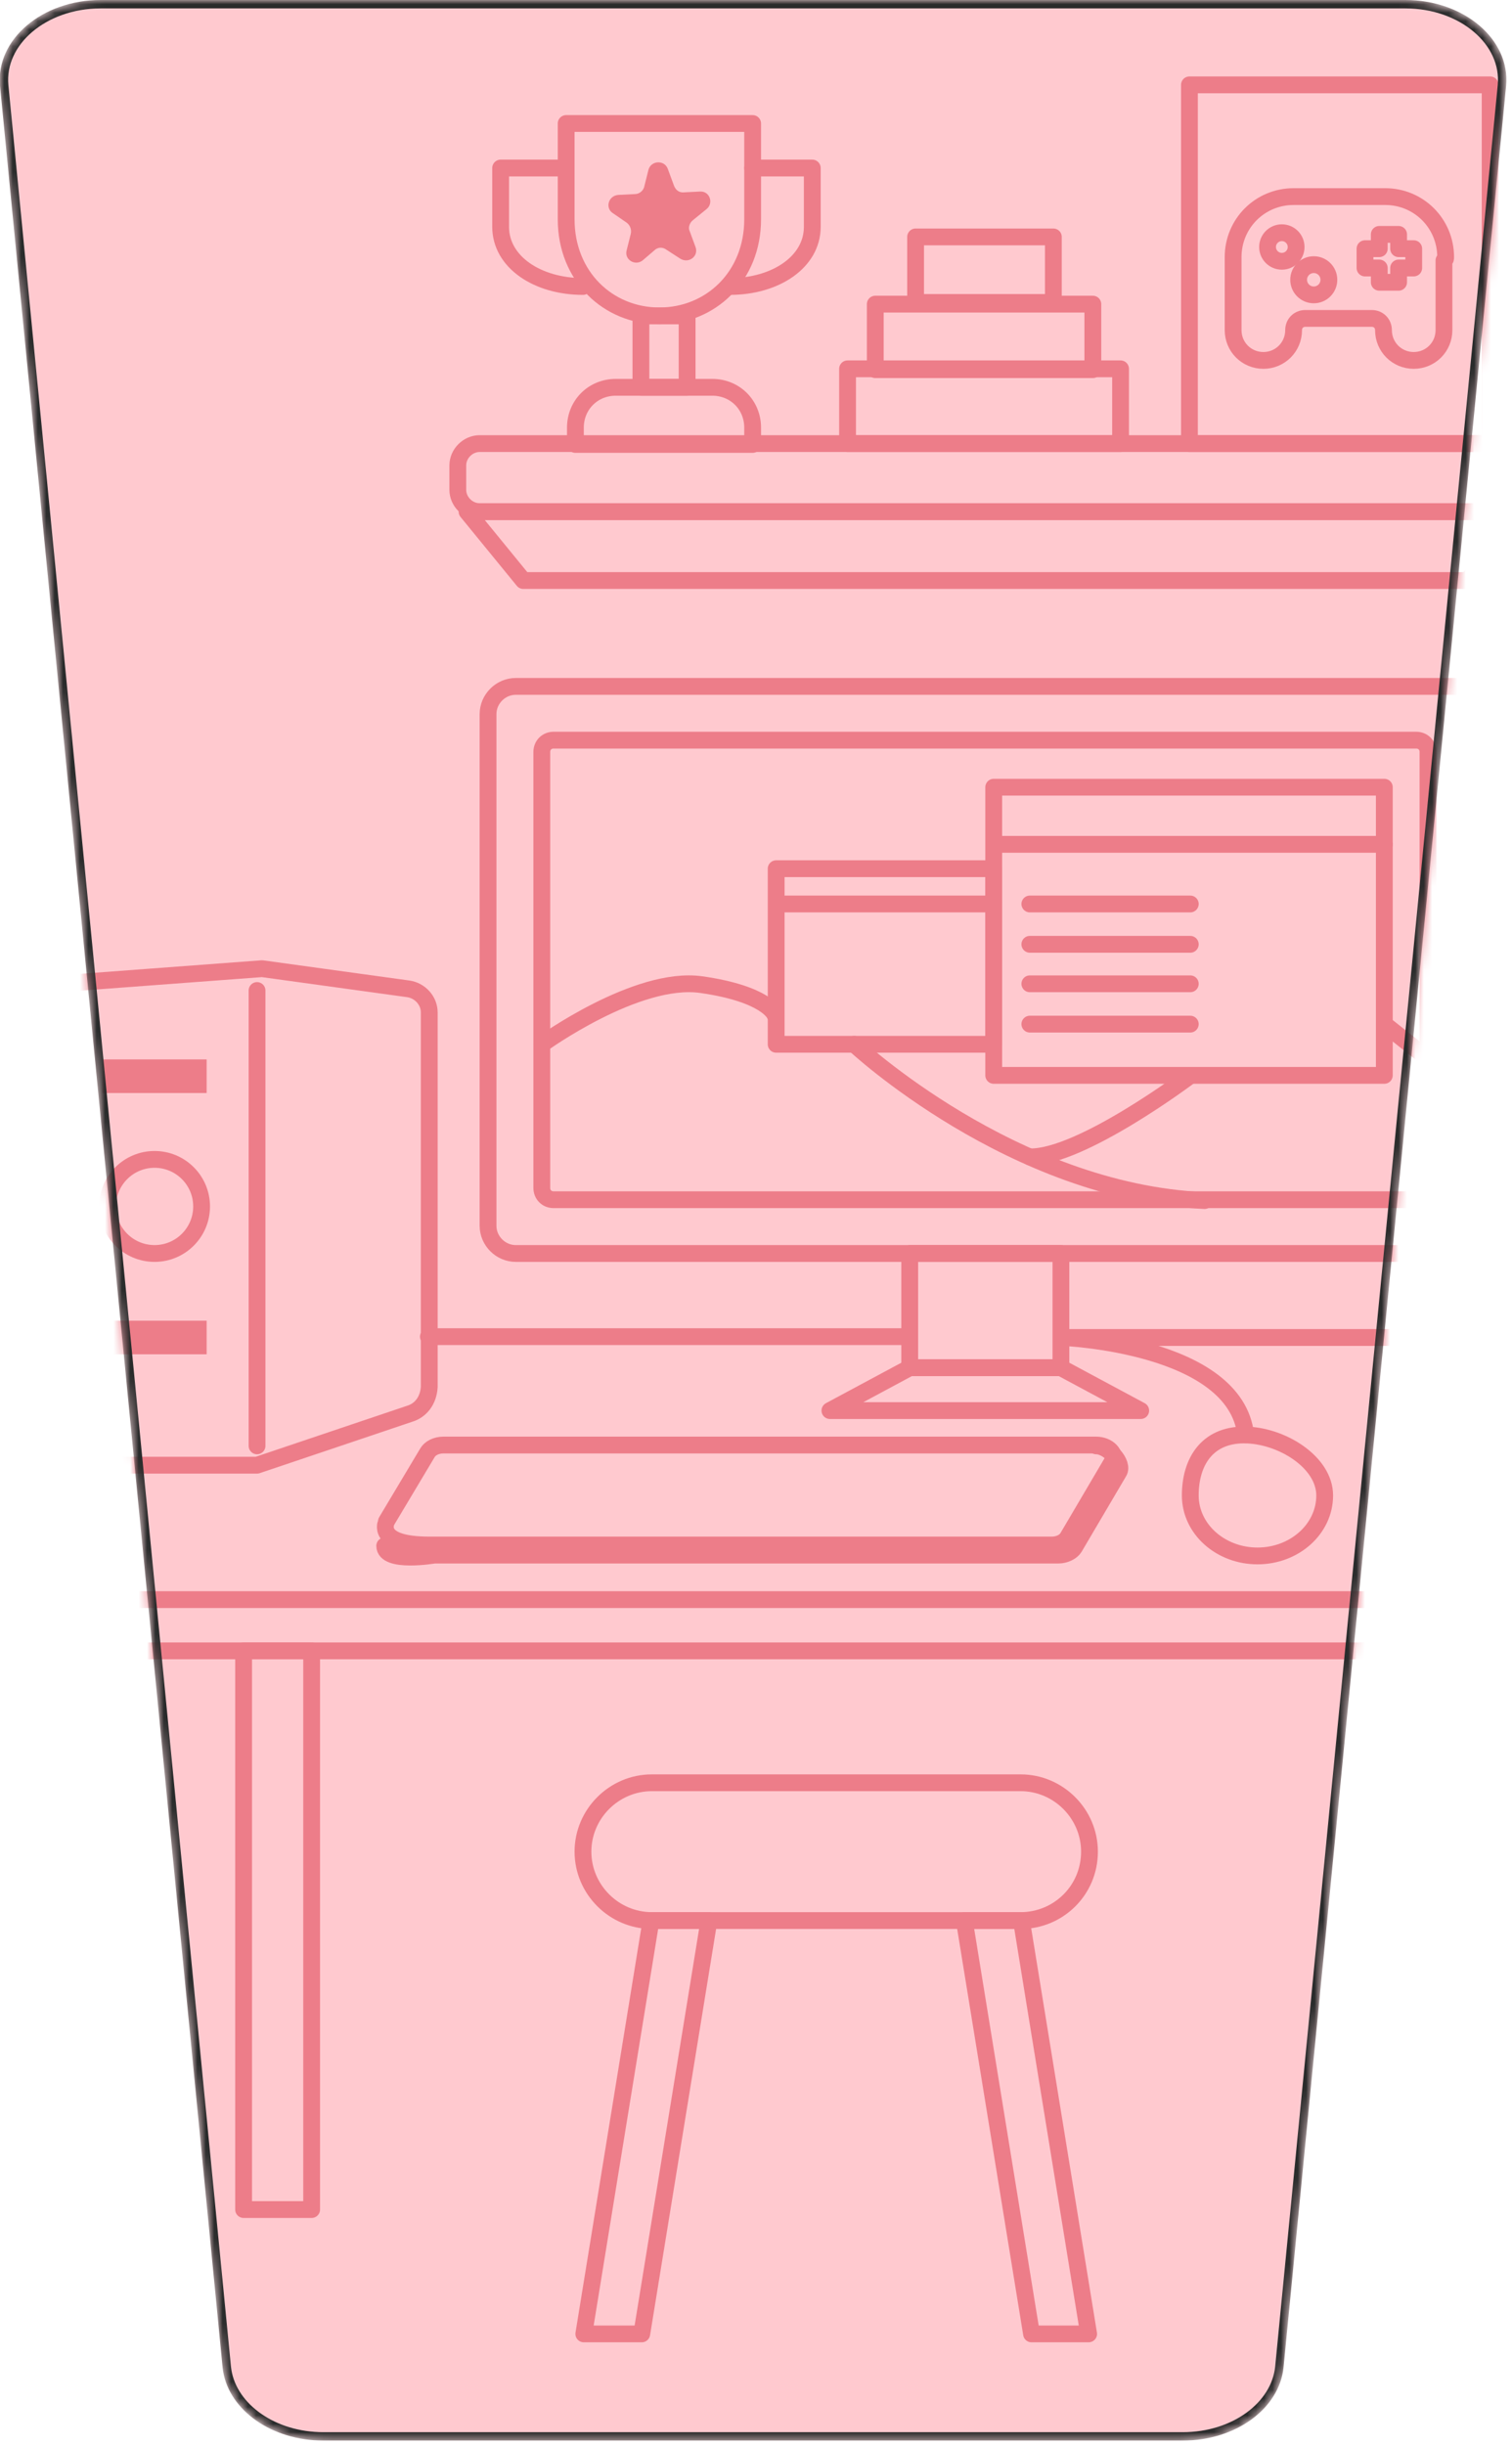
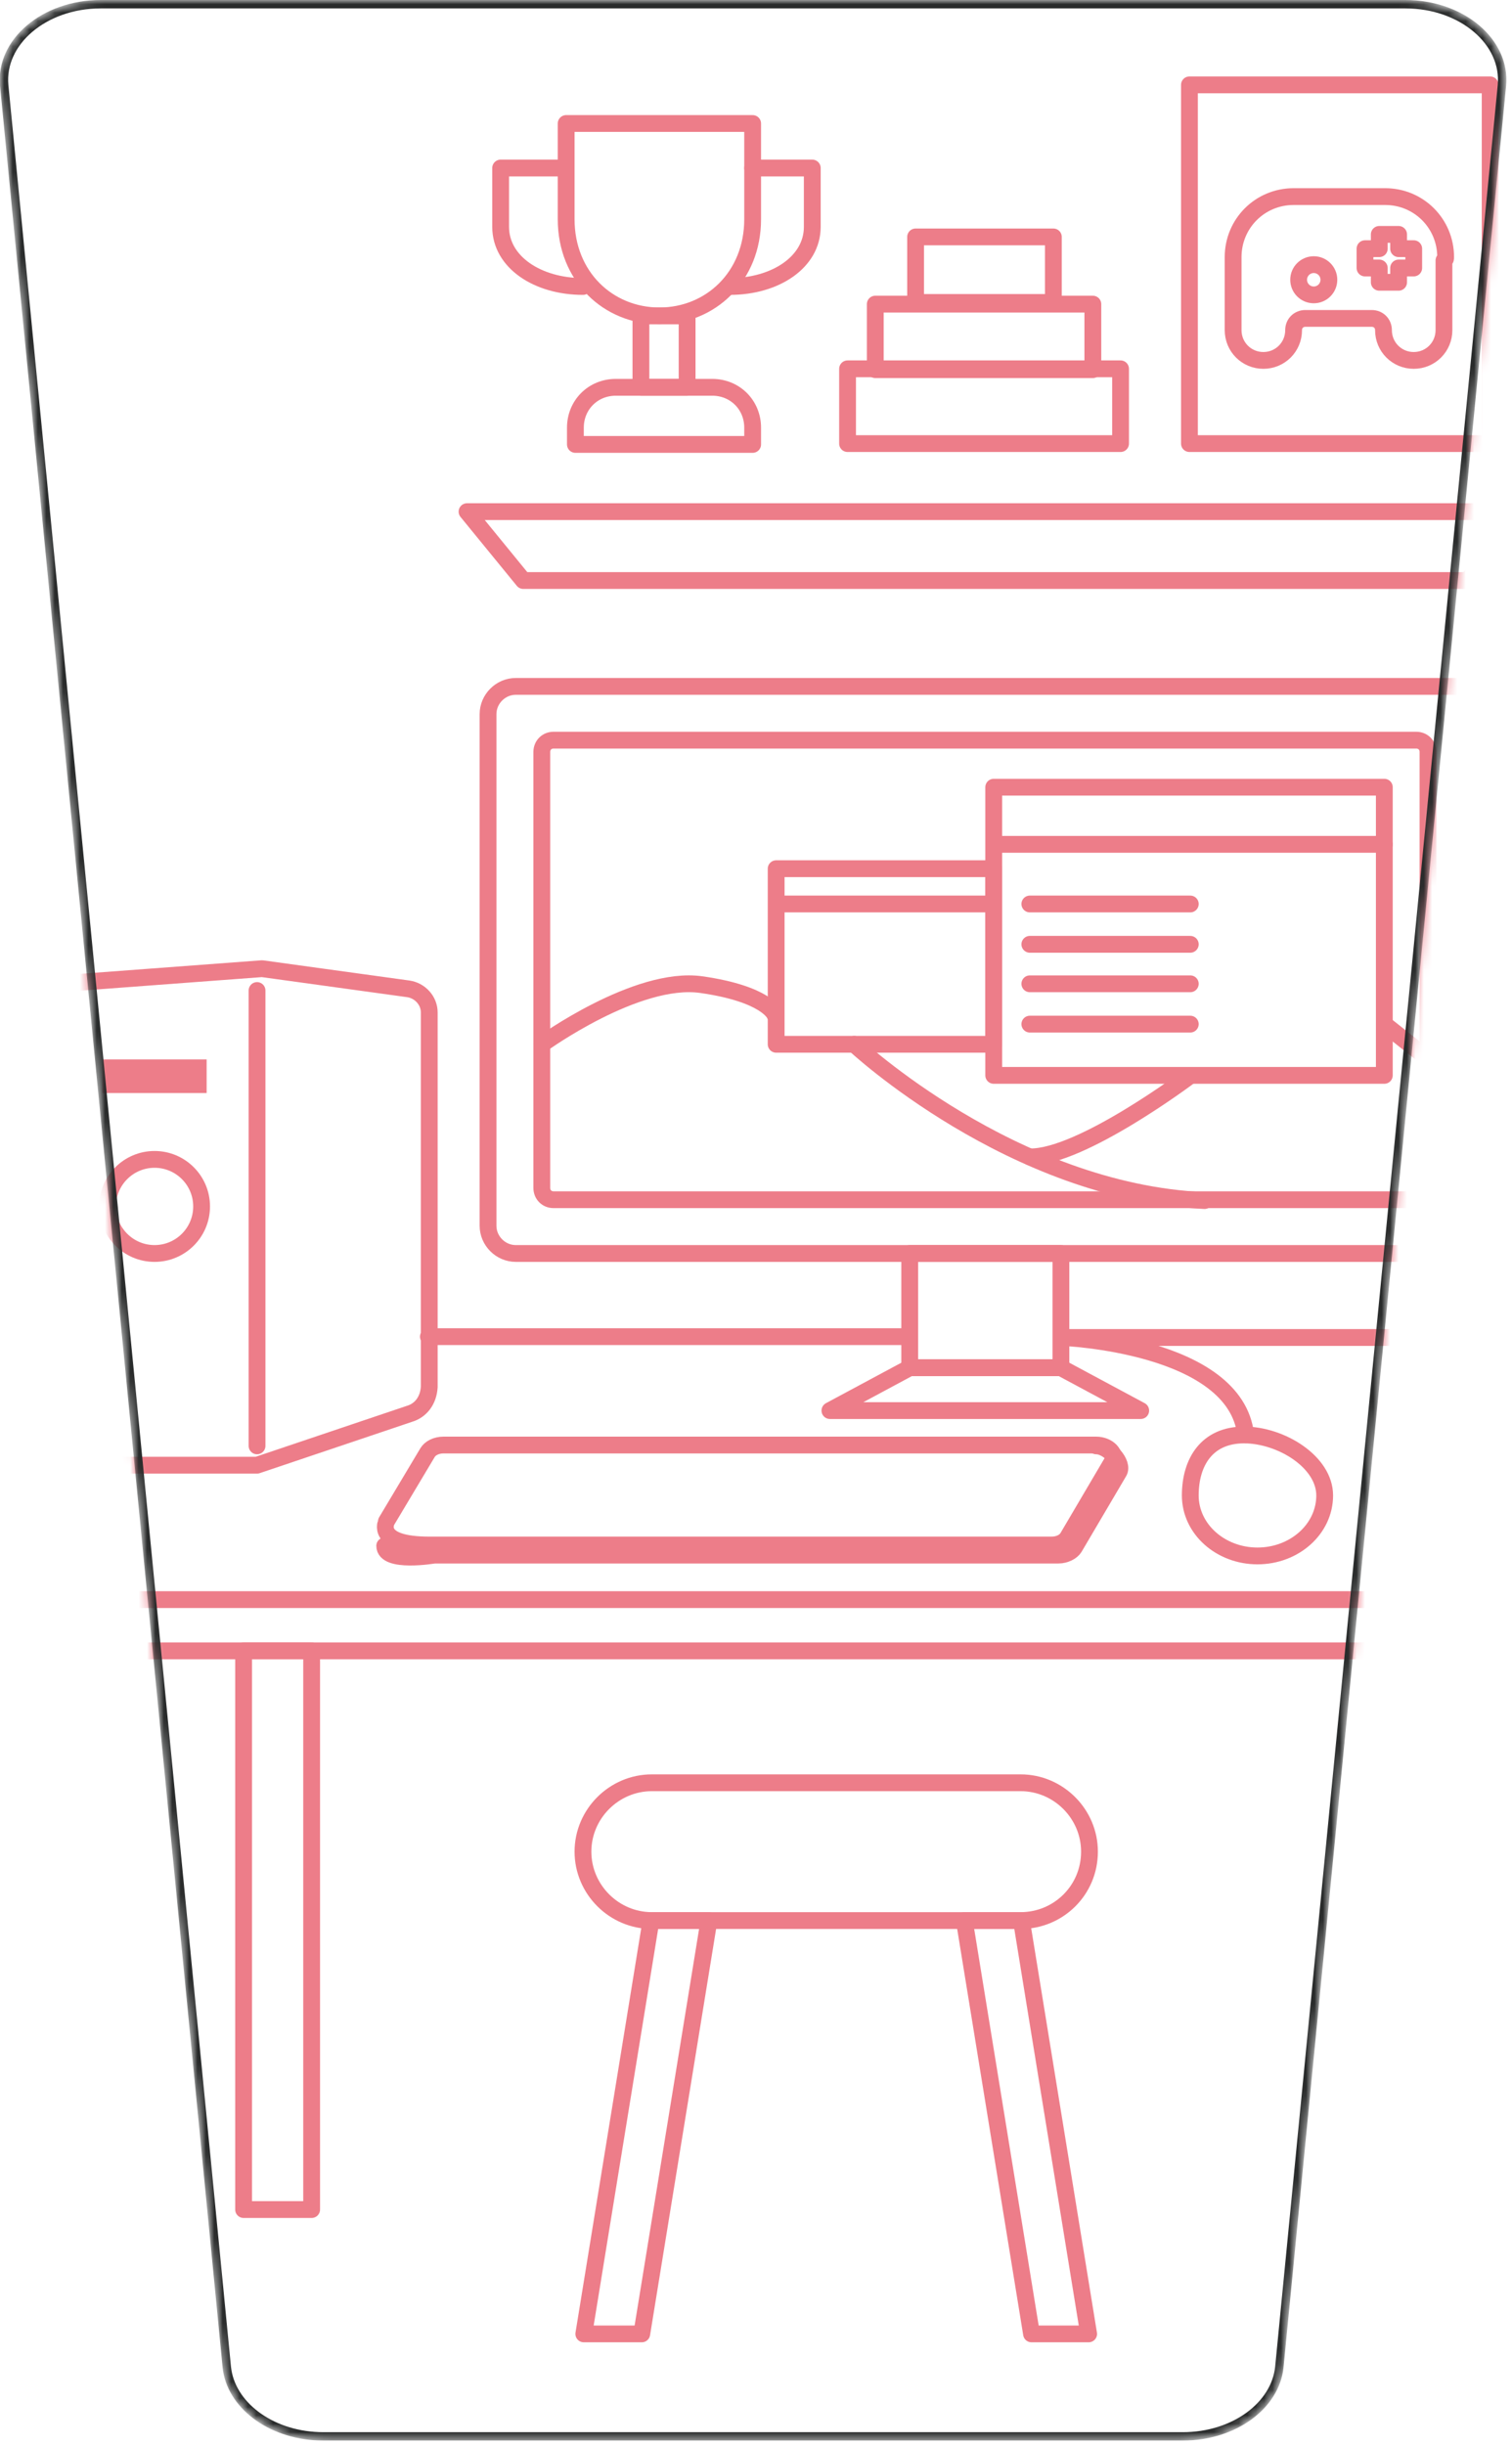
<svg xmlns="http://www.w3.org/2000/svg" width="180" height="291" viewBox="0 0 180 291" fill="none">
  <g clip-path="url(#clip0_1_1888)">
    <mask id="mask0_1_1888" style="mask-type:luminance" maskUnits="userSpaceOnUse" x="-1" y="0" width="181" height="291">
-       <path d="M-2.29478e-06 10.2L26.5 281.8C27 286.7 32.2 290.5 38.5 290.5H140.8C147.1 290.5 152.3 286.7 152.8 281.8L179.3 10.2C179.8 4.7 174.3 0 167.3 0H12C5 0 -0.5 4.7 -2.29478e-06 10.2Z" fill="white" />
-     </mask>
+       </mask>
    <g mask="url(#mask0_1_1888)">
      <path d="M-2.29478e-06 10.2L26.5 281.8C27 286.7 32.2 290.5 38.5 290.5H140.8C147.1 290.5 152.3 286.7 152.8 281.8L179.3 10.2C179.8 4.7 174.3 0 167.3 0H12C5 0 -0.5 4.7 -2.29478e-06 10.2Z" fill="#FFC9CF" />
    </g>
    <mask id="mask1_1_1888" style="mask-type:luminance" maskUnits="userSpaceOnUse" x="-1" y="0" width="181" height="291">
      <path d="M-2.29478e-06 10.2L26.5 281.8C27 286.7 32.2 290.5 38.5 290.5H140.8C147.1 290.5 152.3 286.7 152.8 281.8L179.3 10.2C179.8 4.7 174.3 0 167.3 0H12C5 0 -0.5 4.7 -2.29478e-06 10.2Z" fill="white" />
    </mask>
    <g mask="url(#mask1_1_1888)">
      <path d="M48.7 168.3L30.6 174.4H8.5C7.7 174.4 7.1 173.8 7.1 173V119.6C7.1 118.1 8.3 116.9 9.8 116.9L31.2 115.3L48.6 117.7C50 117.9 51.1 119.1 51.1 120.5V165.1C51 166.7 50.1 167.9 48.7 168.3Z" stroke="#ED7D89" stroke-width="2" stroke-miterlimit="10" stroke-linecap="round" stroke-linejoin="round" />
      <path d="M30.6 117.9V172.1" stroke="#ED7D89" stroke-width="2" stroke-miterlimit="10" stroke-linecap="round" stroke-linejoin="round" />
      <path d="M18.4 149.2C21.493 149.2 24 146.693 24 143.6C24 140.507 21.493 138 18.4 138C15.307 138 12.8 140.507 12.8 143.6C12.8 146.693 15.307 149.2 18.4 149.2Z" stroke="#ED7D89" stroke-width="2" stroke-miterlimit="10" stroke-linecap="round" stroke-linejoin="round" />
      <path d="M24.6 126.1H12.2V130.1H24.6V126.1Z" fill="#ED7D89" />
-       <path d="M24.6 157.2H12.2V161.2H24.6V157.2Z" fill="#ED7D89" />
      <path d="M173.2 149.2H61.4C59.6 149.2 58.1 147.7 58.1 145.9V85C58.1 83.2 59.6 81.7 61.4 81.7H173.2C175 81.7 176.5 83.2 176.5 85V146C176.5 147.8 175 149.2 173.2 149.2Z" stroke="#ED7D89" stroke-width="2" stroke-miterlimit="10" stroke-linecap="round" stroke-linejoin="round" />
      <path d="M64.5 141.4V89.5C64.5 88.7 65.1 88.1 65.9 88.1H168.6C169.4 88.1 170 88.7 170 89.5V141.4C170 142.2 169.4 142.8 168.6 142.8H65.9C65.1 142.8 64.5 142.2 64.5 141.4Z" stroke="#ED7D89" stroke-width="2" stroke-miterlimit="10" stroke-linecap="round" stroke-linejoin="round" />
      <path d="M126.3 149.2H108.3V162.8H126.3V149.2Z" stroke="#ED7D89" stroke-width="2" stroke-miterlimit="10" stroke-linecap="round" stroke-linejoin="round" />
      <path d="M126.3 162.8H108.3L98.8 167.9H135.8L126.3 162.8Z" stroke="#ED7D89" stroke-width="2" stroke-miterlimit="10" stroke-linecap="round" stroke-linejoin="round" />
      <path d="M164.8 93.7H118.3V128H164.8V93.7Z" stroke="#ED7D89" stroke-width="2" stroke-miterlimit="10" stroke-linecap="round" stroke-linejoin="round" />
      <path d="M118.6 100.5H164.8" stroke="#ED7D89" stroke-width="2" stroke-miterlimit="10" stroke-linecap="round" stroke-linejoin="round" />
      <path d="M122.6 107.6H141.7" stroke="#ED7D89" stroke-width="2" stroke-miterlimit="10" stroke-linecap="round" stroke-linejoin="round" />
      <path d="M122.6 112.4H141.7" stroke="#ED7D89" stroke-width="2" stroke-miterlimit="10" stroke-linecap="round" stroke-linejoin="round" />
      <path d="M122.6 117.1H141.7" stroke="#ED7D89" stroke-width="2" stroke-miterlimit="10" stroke-linecap="round" stroke-linejoin="round" />
      <path d="M122.6 121.9H141.7" stroke="#ED7D89" stroke-width="2" stroke-miterlimit="10" stroke-linecap="round" stroke-linejoin="round" />
      <path d="M118.3 103.4H92.4V124.3H118.3V103.4Z" stroke="#ED7D89" stroke-width="2" stroke-miterlimit="10" stroke-linecap="round" stroke-linejoin="round" />
      <path d="M92.9 107.6H118.3" stroke="#ED7D89" stroke-width="2" stroke-miterlimit="10" stroke-linecap="round" stroke-linejoin="round" />
      <path d="M64.5 124.3C64.5 124.3 75.8 116.1 83.5 117.2C91.2 118.3 92.2 120.7 92.2 120.7" stroke="#ED7D89" stroke-width="2" stroke-miterlimit="10" stroke-linecap="round" stroke-linejoin="round" />
      <path d="M101.7 124.3C101.7 124.3 120.5 141.9 143.4 142.9" stroke="#ED7D89" stroke-width="2" stroke-miterlimit="10" stroke-linecap="round" stroke-linejoin="round" />
      <path d="M170.1 126.1L164.8 121.9" stroke="#ED7D89" stroke-width="2" stroke-miterlimit="10" stroke-linecap="round" stroke-linejoin="round" />
      <path d="M141.6 128.1C141.6 128.1 128.7 137.8 122.6 137.7" stroke="#ED7D89" stroke-width="2" stroke-miterlimit="10" stroke-linecap="round" stroke-linejoin="round" />
      <path d="M107.9 159.1H51" stroke="#ED7D89" stroke-width="2" stroke-miterlimit="10" stroke-linecap="round" stroke-linejoin="round" />
      <path d="M7.1 168.5L-23.5 187.2C-25 188.1 -24.3 190.4 -22.6 190.4H212.7L190.8 161.9C189.5 160.2 187.4 159.2 185.3 159.2H126.5C126.5 159.2 147.1 160 148.3 170.8" stroke="#ED7D89" stroke-width="2" stroke-miterlimit="10" stroke-linecap="round" stroke-linejoin="round" />
      <path d="M-24.1 189.8V193.9C-24.9 197.1 -20.3 196.5 -18.5 196.5H212.7V190.3" stroke="#ED7D89" stroke-width="2" stroke-miterlimit="10" stroke-linecap="round" stroke-linejoin="round" />
      <path d="M37.1 196.5H29V263H37.1V196.5Z" stroke="#ED7D89" stroke-width="2" stroke-miterlimit="10" stroke-linecap="round" stroke-linejoin="round" />
      <path d="M182.5 196.5H174.4V263H182.5V196.5Z" stroke="#ED7D89" stroke-width="2" stroke-miterlimit="10" stroke-linecap="round" stroke-linejoin="round" />
      <path d="M130.5 172.1C132 172.1 133.8 174.2 133.2 175.2L127.9 184.2C127.6 184.7 126.8 185.1 126 185.1H51.7C51.7 185.1 45.8 186.1 45.8 184" stroke="#ED7D89" stroke-width="2" stroke-miterlimit="10" stroke-linecap="round" stroke-linejoin="round" />
      <path d="M51.1 183.9H125.2C126.1 183.9 126.8 183.5 127.1 183L132.4 174C133 173.1 131.9 172 130.5 172H52.8C51.9 172 51.2 172.4 50.9 172.9L46 181.1C46 181.2 44.6 183.9 51.1 183.9Z" stroke="#ED7D89" stroke-width="2" stroke-miterlimit="10" stroke-linecap="round" stroke-linejoin="round" />
      <path d="M157.7 178C157.7 174 152.5 170.8 148.1 170.8C143.7 170.8 141.7 174 141.7 178C141.7 182 145.3 185.2 149.7 185.2C154.1 185.2 157.7 182 157.7 178Z" stroke="#ED7D89" stroke-width="2" stroke-miterlimit="10" stroke-linecap="round" stroke-linejoin="round" />
      <path d="M121.5 228.6H77.6C73.1 228.6 69.4 224.9 69.4 220.4C69.4 215.9 73.1 212.2 77.6 212.2H121.5C126 212.2 129.7 215.9 129.7 220.4C129.7 225 126 228.6 121.5 228.6Z" stroke="#ED7D89" stroke-width="2" stroke-miterlimit="10" stroke-linecap="round" stroke-linejoin="round" />
      <path d="M84.4 228.6H77.5L69.5 277.8H76.4L84.4 228.6Z" stroke="#ED7D89" stroke-width="2" stroke-miterlimit="10" stroke-linecap="round" stroke-linejoin="round" />
      <path d="M114.8 228.6H121.6L129.6 277.8H122.8L114.8 228.6Z" stroke="#ED7D89" stroke-width="2" stroke-miterlimit="10" stroke-linecap="round" stroke-linejoin="round" />
-       <path d="M179.9 60.9H57.1C55.7 60.9 54.5 59.7 54.5 58.3V55.4C54.5 54 55.7 52.8 57.1 52.8H180C181.4 52.8 182.6 54 182.6 55.4V58.3C182.5 59.7 181.4 60.9 179.9 60.9Z" stroke="#ED7D89" stroke-width="2" stroke-miterlimit="10" stroke-linecap="round" stroke-linejoin="round" />
      <path d="M181.4 60.9H55.6L62.3 69.1H174.7L181.4 60.9Z" stroke="#ED7D89" stroke-width="2" stroke-miterlimit="10" stroke-linecap="round" stroke-linejoin="round" />
      <path d="M177.4 10.1H141.6V52.8H177.4V10.1Z" stroke="#ED7D89" stroke-width="2" stroke-miterlimit="10" stroke-linecap="round" stroke-linejoin="round" />
      <path d="M172.1 30.6C172.1 26.6 168.9 23.4 164.9 23.4H154C150 23.4 146.8 26.6 146.8 30.6C146.8 30.7 146.8 30.9 146.8 31C146.8 31.1 146.8 31.2 146.8 31.3V39.3C146.8 41.3 148.4 42.9 150.4 42.9C152.4 42.9 154 41.3 154 39.3C154 38.5 154.6 37.9 155.4 37.9H163.3C164.1 37.9 164.7 38.5 164.7 39.3C164.7 41.3 166.3 42.9 168.3 42.9C170.3 42.9 171.9 41.3 171.9 39.3V31.3C171.9 31.2 171.9 31.1 171.9 31C172.1 30.9 172.1 30.8 172.1 30.6Z" stroke="#ED7D89" stroke-width="2" stroke-miterlimit="10" stroke-linecap="round" stroke-linejoin="round" />
-       <path d="M152.6 31.1C153.539 31.1 154.3 30.339 154.3 29.4C154.3 28.461 153.539 27.7 152.6 27.7C151.661 27.7 150.9 28.461 150.9 29.4C150.9 30.339 151.661 31.1 152.6 31.1Z" stroke="#ED7D89" stroke-width="2" stroke-miterlimit="10" stroke-linecap="round" stroke-linejoin="round" />
      <path d="M156.4 35.1C157.394 35.1 158.2 34.294 158.2 33.3C158.2 32.306 157.394 31.5 156.4 31.5C155.406 31.5 154.6 32.306 154.6 33.3C154.6 34.294 155.406 35.1 156.4 35.1Z" stroke="#ED7D89" stroke-width="2" stroke-miterlimit="10" stroke-linecap="round" stroke-linejoin="round" />
      <path d="M168.3 29.6H166.5V27.9H164.2V29.6H162.5V31.9H164.2V33.6H166.5V31.9H168.3V29.6Z" stroke="#ED7D89" stroke-width="2" stroke-miterlimit="10" stroke-linecap="round" stroke-linejoin="round" />
      <path d="M133.4 43.9H100.9V52.8H133.4V43.9Z" stroke="#ED7D89" stroke-width="2" stroke-miterlimit="10" stroke-linecap="round" stroke-linejoin="round" />
      <path d="M130.1 36.2H104.2V44H130.1V36.2Z" stroke="#ED7D89" stroke-width="2" stroke-miterlimit="10" stroke-linecap="round" stroke-linejoin="round" />
      <path d="M125.4 28.2H109V36H125.4V28.2Z" stroke="#ED7D89" stroke-width="2" stroke-miterlimit="10" stroke-linecap="round" stroke-linejoin="round" />
      <path d="M84.8 46.1H73.3C70.6 46.1 68.5 48.2 68.5 50.9V52.9H89.6V50.9C89.6 48.2 87.5 46.1 84.8 46.1Z" stroke="#ED7D89" stroke-width="2" stroke-miterlimit="10" stroke-linecap="round" stroke-linejoin="round" />
      <path d="M81.8 37.6H76.3V46.1H81.8V37.6Z" stroke="#ED7D89" stroke-width="2" stroke-miterlimit="10" stroke-linecap="round" stroke-linejoin="round" />
      <path d="M67.4 14.7V26.1C67.4 32.9 72.4 37.6 78.5 37.6C84.6 37.6 89.6 32.9 89.6 26.1V14.7H67.4Z" stroke="#ED7D89" stroke-width="2" stroke-miterlimit="10" stroke-linecap="round" stroke-linejoin="round" />
      <path d="M86.9 34.1C92.3 34.1 96.7 31.2 96.7 27V20H89.6" stroke="#ED7D89" stroke-width="2" stroke-miterlimit="10" stroke-linecap="round" stroke-linejoin="round" />
      <path d="M69.4 34.1C64 34.1 59.6 31.2 59.6 27V20H66.7" stroke="#ED7D89" stroke-width="2" stroke-miterlimit="10" stroke-linecap="round" stroke-linejoin="round" />
-       <path d="M81.3 22.9L83.3 22.8C84.5 22.7 85 24.2 84.1 24.9L82.5 26.2C82.1 26.5 81.9 27.1 82.1 27.5L82.8 29.4C83.2 30.5 82 31.4 81 30.8L79.3 29.7C78.9 29.4 78.3 29.4 77.9 29.8L76.5 31C75.6 31.7 74.3 30.9 74.6 29.8L75.1 27.8C75.2 27.3 75 26.8 74.6 26.5L73 25.4C72 24.8 72.4 23.3 73.6 23.2L75.6 23.1C76.1 23.1 76.6 22.7 76.7 22.2L77.2 20.2C77.5 19.1 79.1 19 79.5 20.1L80.2 22C80.4 22.6 80.8 22.9 81.3 22.9Z" fill="#ED7D89" />
    </g>
    <mask id="mask2_1_1888" style="mask-type:luminance" maskUnits="userSpaceOnUse" x="-1" y="0" width="181" height="291">
      <path d="M-2.29478e-06 10.2L26.5 281.8C27 286.7 32.2 290.5 38.5 290.5H140.8C147.1 290.5 152.3 286.7 152.8 281.8L179.3 10.2C179.8 4.7 174.3 0 167.3 0H12C5 0 -0.5 4.7 -2.29478e-06 10.2Z" fill="white" />
    </mask>
    <g mask="url(#mask2_1_1888)">
      <path d="M12 0.5H167.3C170.691 0.5 173.699 1.639 175.789 3.418C177.876 5.195 179.034 7.594 178.802 10.151L152.302 281.749C151.838 286.305 146.944 290 140.8 290H38.5C32.548 290 27.77 286.532 27.054 282.174L26.998 281.749L0.498 10.151C0.266 7.594 1.424 5.195 3.511 3.418C5.601 1.639 8.609 0.5 12 0.5Z" stroke="#292B2B" />
    </g>
  </g>
  <defs>
    <clipPath id="clip0_1_1888">
      <rect width="179.4" height="290.5" fill="white" />
    </clipPath>
  </defs>
</svg>